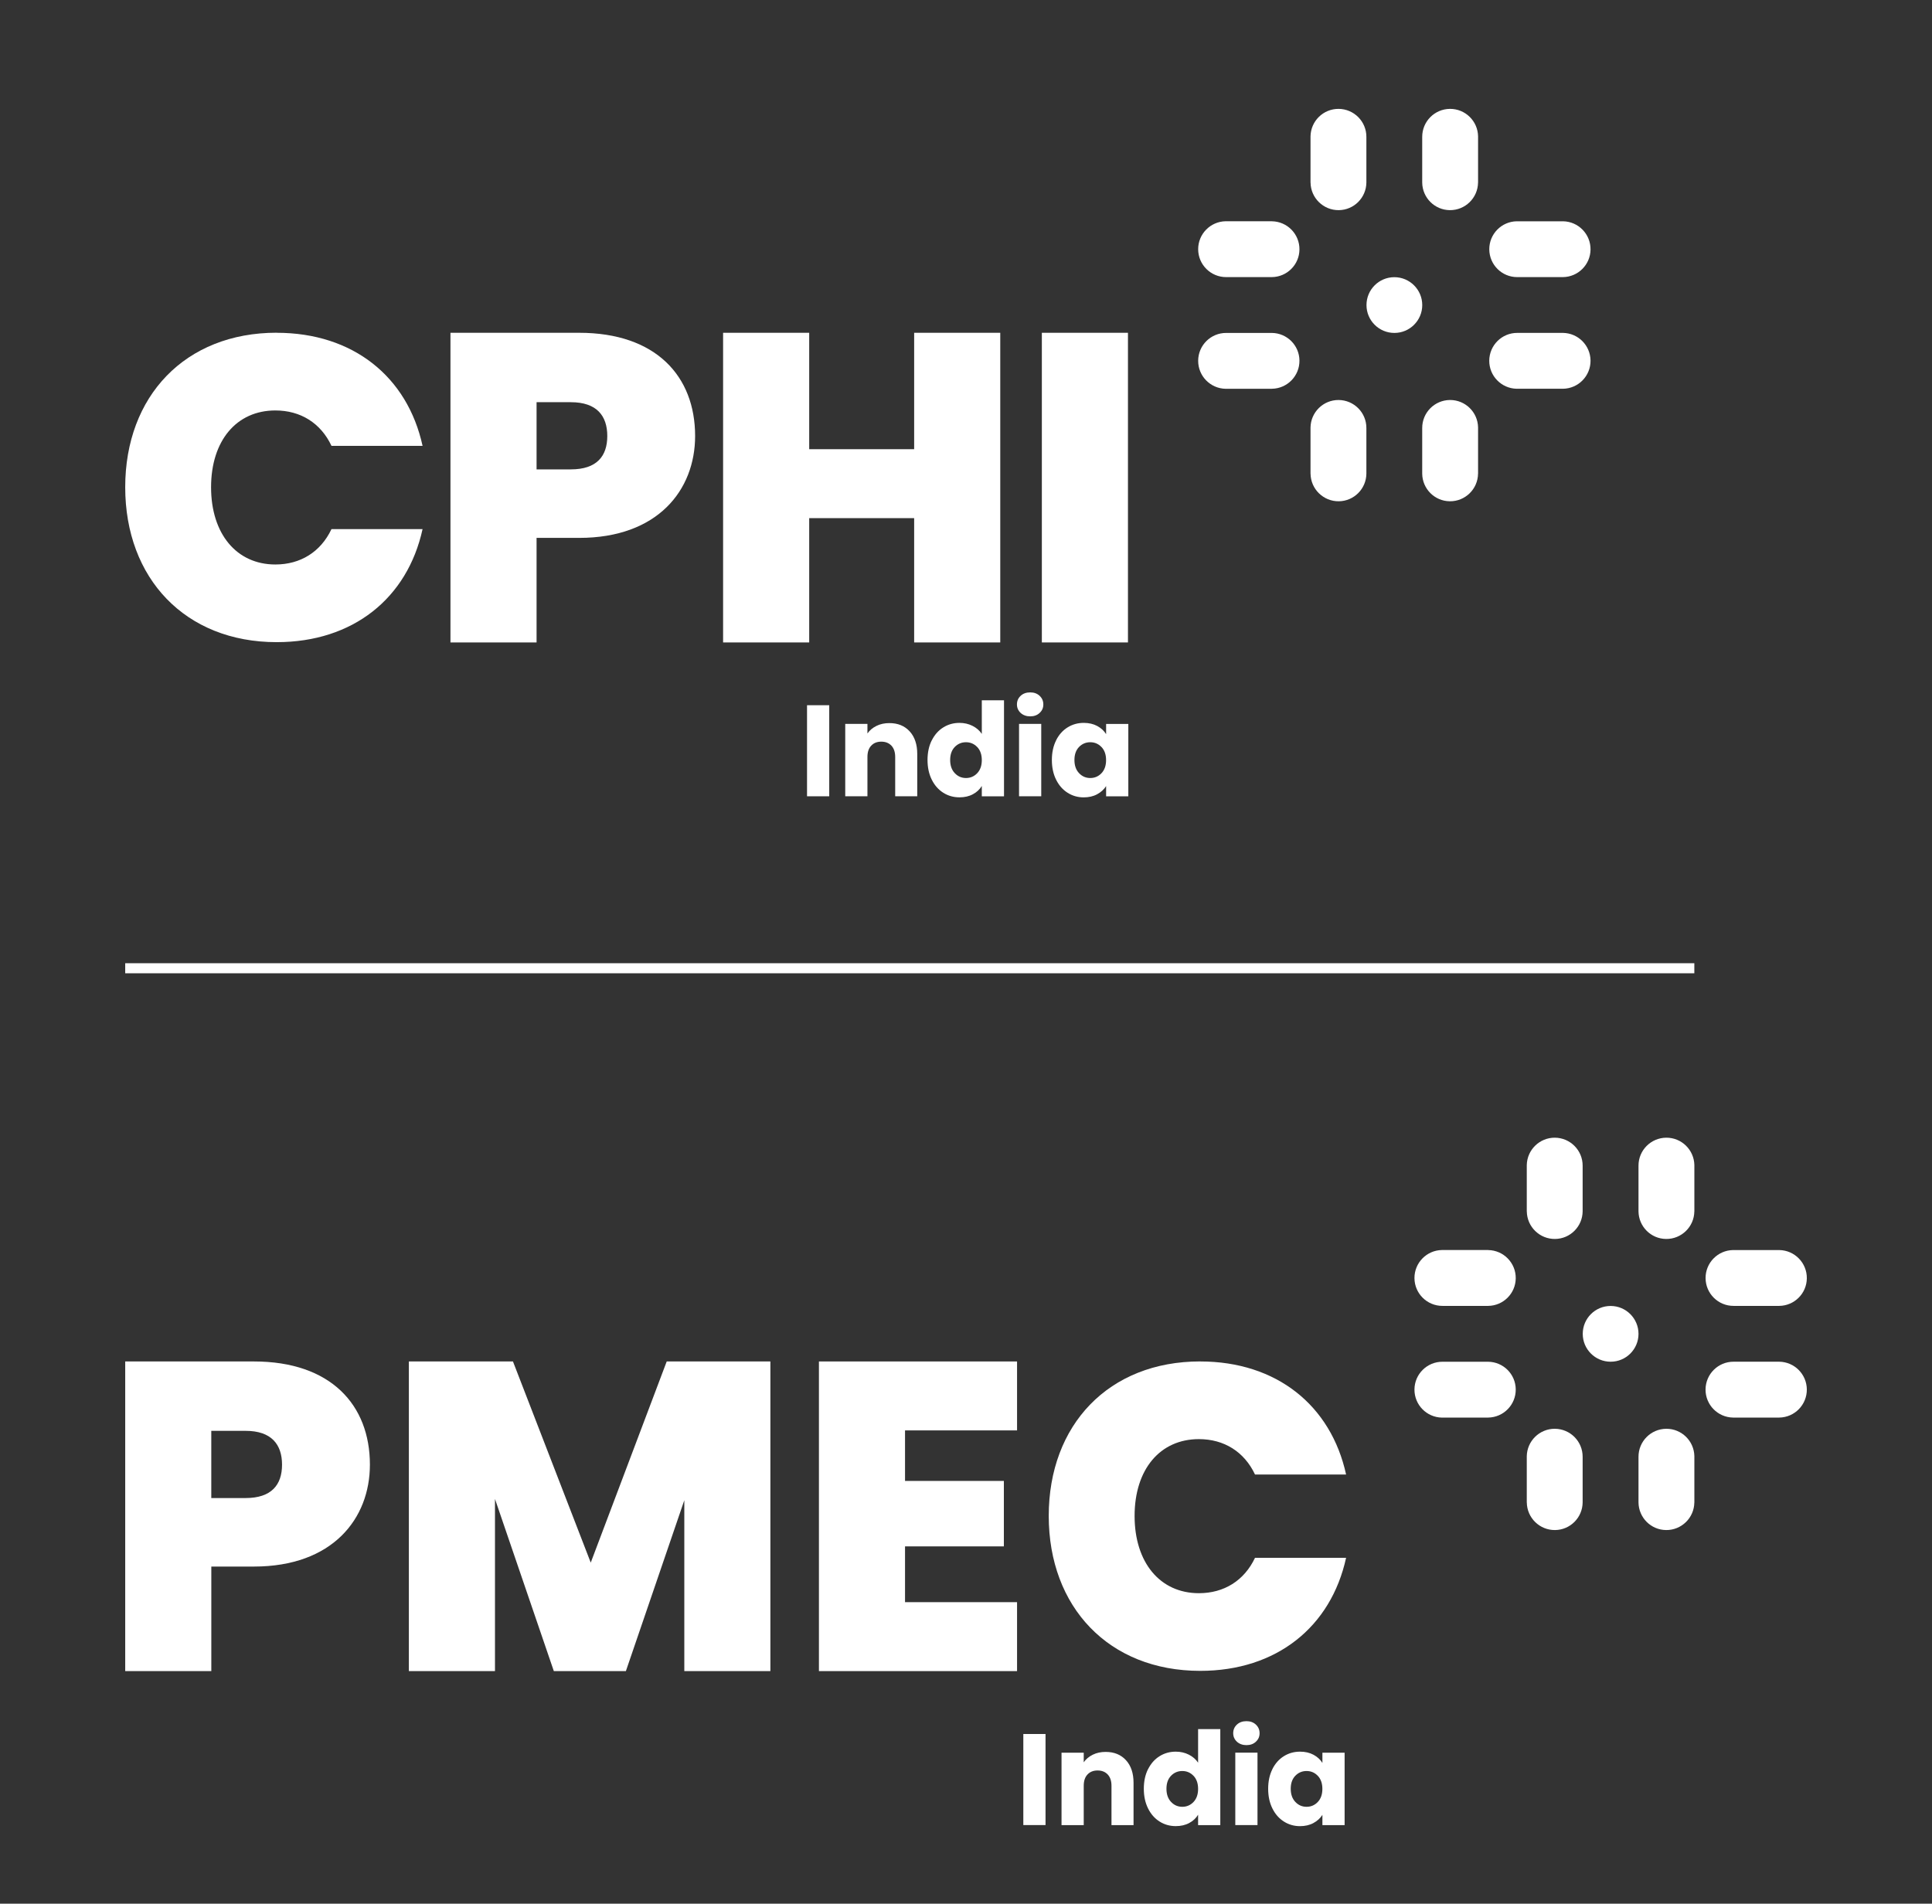
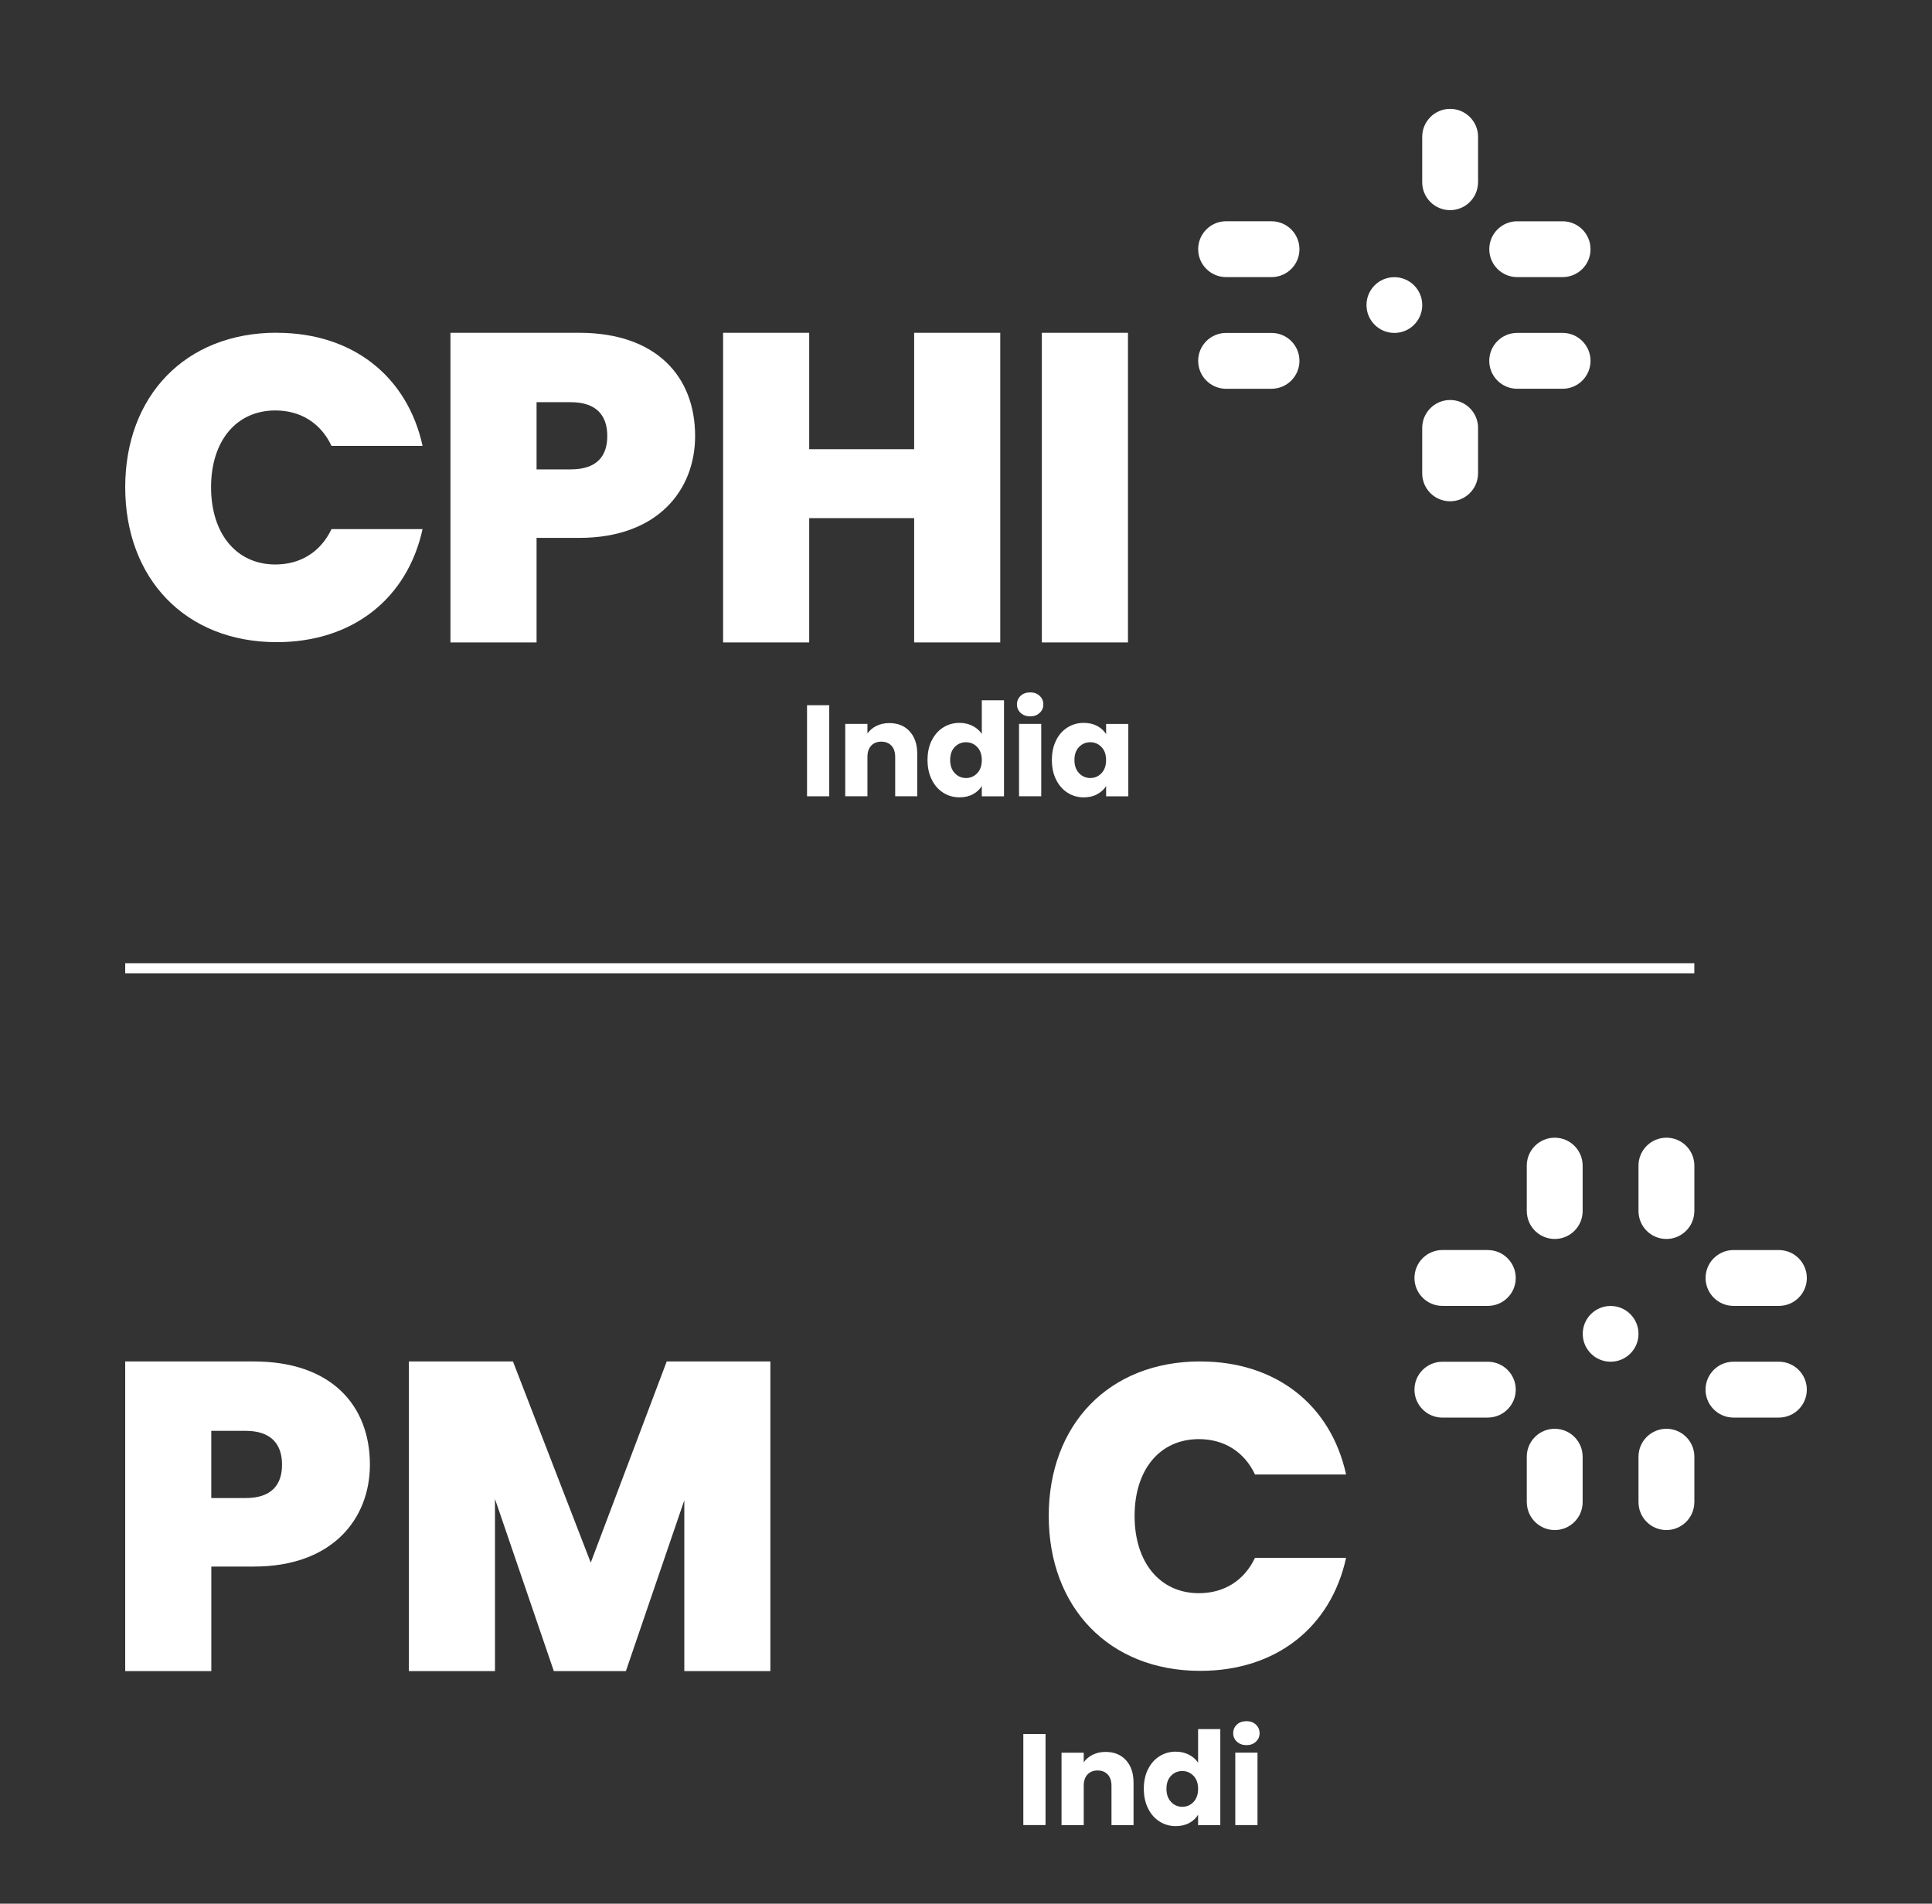
<svg xmlns="http://www.w3.org/2000/svg" id="Layer_1" viewBox="0 0 536.03 528.23">
  <rect x="0" y="0" width="536.03" height="528.23" fill="#333333" stroke="none" />
  <defs>
    <style>.cls-1{fill:#fff;}</style>
  </defs>
  <g>
    <g>
      <path class="cls-1" d="M68.13,415.67c7.19,0,10.12-3.66,10.12-9.26s-2.93-9.39-10.12-9.39h-9.51v18.65h9.51Zm2.32,19.01h-11.82v29.01h-23.89v-85.92h35.71c21.33,0,32.18,12.06,32.18,28.64,0,14.99-10.36,28.27-32.18,28.27" />
      <polygon class="cls-1" points="113.44 377.77 142.32 377.77 163.9 433.59 184.98 377.77 213.74 377.77 213.74 463.69 189.86 463.69 189.86 416.28 173.65 463.69 153.66 463.69 137.33 415.92 137.33 463.69 113.44 463.69 113.44 377.77" />
-       <polygon class="cls-1" points="282.18 396.9 251.1 396.9 251.1 410.92 278.52 410.92 278.52 429.08 251.1 429.08 251.1 444.56 282.18 444.56 282.18 463.69 227.21 463.69 227.21 377.77 282.18 377.77 282.18 396.9" />
      <path class="cls-1" d="M333,377.77c21.19,0,36.28,12.21,40.47,31.37h-25.27c-2.99-6.35-8.62-9.82-15.57-9.82-10.78,0-17.84,8.38-17.84,21.32s7.07,21.43,17.84,21.43c6.95,0,12.57-3.47,15.57-9.82h25.27c-4.19,19.16-19.28,31.37-40.47,31.37-25.38,0-42.03-17.72-42.03-42.99s16.64-42.87,42.03-42.87" />
    </g>
    <g>
      <path class="cls-1" d="M290.08,481.14v25.27h-6.16v-25.27h6.16Z" />
      <path class="cls-1" d="M312.39,488.4c1.4,1.52,2.11,3.62,2.11,6.28v11.74h-6.12v-10.91c0-1.34-.35-2.39-1.04-3.13-.7-.74-1.63-1.12-2.81-1.12s-2.11,.37-2.81,1.12c-.7,.74-1.04,1.79-1.04,3.13v10.91h-6.16v-20.09h6.16v2.66c.62-.89,1.46-1.59,2.52-2.11,1.06-.52,2.24-.77,3.56-.77,2.35,0,4.23,.76,5.63,2.29Z" />
      <path class="cls-1" d="M318.53,490.9c.78-1.56,1.84-2.76,3.19-3.6,1.34-.84,2.84-1.26,4.5-1.26,1.32,0,2.53,.28,3.62,.83,1.09,.55,1.95,1.3,2.57,2.23v-9.32h6.16v26.64h-6.16v-2.88c-.58,.96-1.4,1.73-2.47,2.3-1.07,.58-2.31,.86-3.73,.86-1.66,0-3.16-.43-4.5-1.28-1.34-.85-2.41-2.06-3.19-3.64-.78-1.57-1.17-3.39-1.17-5.45s.39-3.88,1.17-5.44Zm12.6,1.84c-.85-.89-1.89-1.33-3.11-1.33s-2.26,.44-3.11,1.31c-.85,.88-1.28,2.08-1.28,3.62s.43,2.75,1.28,3.65c.85,.9,1.89,1.35,3.11,1.35s2.26-.44,3.11-1.33c.85-.89,1.28-2.1,1.28-3.64s-.43-2.75-1.28-3.64Z" />
      <path class="cls-1" d="M343.18,483.28c-.68-.64-1.03-1.42-1.03-2.36s.34-1.76,1.03-2.39c.68-.64,1.57-.95,2.65-.95s1.93,.32,2.61,.95c.68,.64,1.03,1.43,1.03,2.39s-.34,1.72-1.03,2.36c-.68,.64-1.55,.95-2.61,.95s-1.96-.32-2.65-.95Zm5.71,3.04v20.09h-6.16v-20.09h6.16Z" />
-       <path class="cls-1" d="M353.01,490.9c.78-1.56,1.84-2.76,3.19-3.6,1.34-.84,2.84-1.26,4.5-1.26,1.42,0,2.66,.29,3.73,.86,1.07,.58,1.89,1.33,2.47,2.27v-2.84h6.16v20.09h-6.16v-2.84c-.6,.94-1.43,1.69-2.5,2.27-1.07,.58-2.31,.86-3.73,.86-1.63,0-3.12-.43-4.46-1.28-1.34-.85-2.41-2.06-3.19-3.64-.78-1.57-1.17-3.39-1.17-5.45s.39-3.88,1.17-5.44Zm12.6,1.84c-.85-.89-1.89-1.33-3.11-1.33s-2.26,.44-3.11,1.31c-.85,.88-1.28,2.08-1.28,3.62s.43,2.75,1.28,3.65c.85,.9,1.89,1.35,3.11,1.35s2.26-.44,3.11-1.33c.85-.89,1.28-2.1,1.28-3.64s-.43-2.75-1.28-3.64Z" />
    </g>
    <path class="cls-1" d="M412.89,393.34c4.28-.06,7.7-3.57,7.65-7.85-.05-4.2-3.45-7.59-7.65-7.64h-12.66c-4.28-.02-7.77,3.43-7.79,7.71-.02,4.24,3.37,7.71,7.61,7.79h12.84Z" />
    <path class="cls-1" d="M412.89,346.86c4.28,.06,7.7,3.57,7.65,7.85-.05,4.2-3.45,7.59-7.65,7.64h-12.66c-4.28,.02-7.77-3.43-7.79-7.71-.02-4.24,3.37-7.71,7.61-7.79h12.84Z" />
    <path class="cls-1" d="M493.65,393.34c4.28-.06,7.7-3.57,7.65-7.85-.06-4.2-3.45-7.59-7.65-7.65h-12.66c-4.28-.02-7.76,3.43-7.79,7.71-.02,4.24,3.37,7.71,7.61,7.79h12.84Z" />
    <path class="cls-1" d="M493.65,346.86c4.28,.06,7.7,3.57,7.65,7.85-.05,4.2-3.45,7.59-7.65,7.64h-12.66c-4.28,.02-7.76-3.43-7.78-7.71-.02-4.24,3.37-7.7,7.61-7.78h12.83Z" />
    <path class="cls-1" d="M454.6,370.11c0,4.27-3.47,7.74-7.74,7.73-4.27,0-7.74-3.47-7.73-7.74,0-4.27,3.46-7.73,7.73-7.73,4.27,0,7.74,3.47,7.74,7.74" />
    <path class="cls-1" d="M423.61,336.13c.06,4.28,3.57,7.7,7.85,7.65,4.2-.05,7.59-3.45,7.64-7.65v-12.66c.02-4.28-3.43-7.76-7.71-7.79-4.24-.02-7.71,3.37-7.79,7.61v12.84Z" />
    <path class="cls-1" d="M470.09,336.13c-.06,4.28-3.57,7.7-7.85,7.65-4.2-.05-7.59-3.45-7.64-7.65v-12.66c-.02-4.28,3.43-7.76,7.71-7.79,4.24-.02,7.71,3.37,7.79,7.61v12.84Z" />
    <path class="cls-1" d="M423.61,416.9c.06,4.28,3.57,7.7,7.85,7.65,4.2-.05,7.59-3.45,7.64-7.65v-12.66c.02-4.28-3.43-7.76-7.71-7.79-4.24-.02-7.71,3.37-7.79,7.61v12.84Z" />
    <path class="cls-1" d="M470.09,416.9c-.06,4.28-3.57,7.7-7.85,7.65-4.2-.05-7.59-3.45-7.64-7.65v-12.66c-.02-4.28,3.43-7.76,7.71-7.79,4.24-.02,7.71,3.37,7.79,7.61v12.84Z" />
  </g>
  <g>
    <g>
      <path class="cls-1" d="M230.07,195.68v25.27h-6.16v-25.27h6.16Z" />
      <path class="cls-1" d="M252.38,202.93c1.4,1.52,2.11,3.62,2.11,6.28v11.74h-6.12v-10.91c0-1.34-.35-2.39-1.04-3.13-.7-.74-1.63-1.12-2.81-1.12s-2.11,.37-2.81,1.12c-.7,.74-1.04,1.79-1.04,3.13v10.91h-6.16v-20.09h6.16v2.66c.62-.89,1.46-1.59,2.52-2.11,1.06-.52,2.24-.77,3.56-.77,2.35,0,4.23,.76,5.63,2.29Z" />
      <path class="cls-1" d="M258.52,205.44c.78-1.56,1.84-2.76,3.19-3.6,1.34-.84,2.84-1.26,4.5-1.26,1.32,0,2.53,.28,3.62,.83,1.09,.55,1.95,1.3,2.57,2.23v-9.32h6.16v26.64h-6.16v-2.88c-.58,.96-1.4,1.73-2.47,2.3-1.07,.58-2.31,.86-3.73,.86-1.66,0-3.16-.43-4.5-1.28-1.34-.85-2.41-2.06-3.19-3.64-.78-1.57-1.17-3.39-1.17-5.45s.39-3.88,1.17-5.44Zm12.6,1.84c-.85-.89-1.89-1.33-3.11-1.33s-2.26,.44-3.11,1.31c-.85,.88-1.28,2.08-1.28,3.62s.43,2.75,1.28,3.65c.85,.9,1.89,1.35,3.11,1.35s2.26-.44,3.11-1.33c.85-.89,1.28-2.1,1.28-3.64s-.43-2.75-1.28-3.64Z" />
      <path class="cls-1" d="M283.18,197.82c-.68-.64-1.03-1.42-1.03-2.36s.34-1.76,1.03-2.39c.68-.64,1.57-.95,2.65-.95s1.93,.32,2.61,.95c.68,.64,1.03,1.43,1.03,2.39s-.34,1.72-1.03,2.36c-.68,.64-1.55,.95-2.61,.95s-1.96-.32-2.65-.95Zm5.71,3.04v20.09h-6.16v-20.09h6.16Z" />
      <path class="cls-1" d="M293,205.44c.78-1.56,1.84-2.76,3.19-3.6,1.34-.84,2.84-1.26,4.5-1.26,1.42,0,2.66,.29,3.73,.86,1.07,.58,1.89,1.33,2.47,2.27v-2.84h6.16v20.09h-6.16v-2.84c-.6,.94-1.43,1.69-2.5,2.27-1.07,.58-2.31,.86-3.73,.86-1.63,0-3.12-.43-4.46-1.28-1.34-.85-2.41-2.06-3.19-3.64-.78-1.57-1.17-3.39-1.17-5.45s.39-3.88,1.17-5.44Zm12.6,1.84c-.85-.89-1.89-1.33-3.11-1.33s-2.26,.44-3.11,1.31c-.85,.88-1.28,2.08-1.28,3.62s.43,2.75,1.28,3.65c.85,.9,1.89,1.35,3.11,1.35s2.26-.44,3.11-1.33c.85-.89,1.28-2.1,1.28-3.64s-.43-2.75-1.28-3.64Z" />
    </g>
    <path class="cls-1" d="M352.88,107.87c4.28-.06,7.7-3.57,7.65-7.85-.05-4.2-3.45-7.59-7.65-7.64h-12.66c-4.28-.02-7.77,3.43-7.79,7.71-.02,4.24,3.37,7.71,7.61,7.79h12.84Z" />
    <path class="cls-1" d="M352.88,61.4c4.28,.06,7.7,3.57,7.65,7.85-.05,4.2-3.45,7.59-7.65,7.64h-12.66c-4.28,.02-7.77-3.43-7.79-7.71-.02-4.24,3.37-7.71,7.61-7.79h12.84Z" />
    <path class="cls-1" d="M433.64,107.87c4.28-.06,7.7-3.57,7.65-7.85-.06-4.2-3.45-7.59-7.65-7.65h-12.66c-4.28-.02-7.76,3.43-7.79,7.71-.02,4.24,3.37,7.71,7.61,7.79h12.84Z" />
    <path class="cls-1" d="M433.64,61.4c4.28,.06,7.7,3.57,7.65,7.85-.05,4.2-3.45,7.59-7.65,7.64h-12.66c-4.28,.02-7.76-3.43-7.78-7.71-.02-4.24,3.37-7.7,7.61-7.78h12.83Z" />
    <path class="cls-1" d="M394.6,84.65c0,4.27-3.47,7.74-7.74,7.73-4.27,0-7.74-3.47-7.73-7.74,0-4.27,3.46-7.73,7.73-7.73,4.27,0,7.74,3.47,7.74,7.74" />
-     <path class="cls-1" d="M363.61,50.66c.06,4.28,3.57,7.7,7.85,7.65,4.2-.05,7.59-3.45,7.64-7.65v-12.66c.02-4.28-3.43-7.76-7.71-7.79-4.24-.02-7.71,3.37-7.79,7.61v12.84Z" />
    <path class="cls-1" d="M410.08,50.66c-.06,4.28-3.57,7.7-7.85,7.65-4.2-.05-7.59-3.45-7.64-7.65v-12.66c-.02-4.28,3.43-7.76,7.71-7.79,4.24-.02,7.71,3.37,7.79,7.61v12.84Z" />
-     <path class="cls-1" d="M363.61,131.44c.06,4.28,3.57,7.7,7.85,7.65,4.2-.05,7.59-3.45,7.64-7.65v-12.66c.02-4.28-3.43-7.76-7.71-7.79-4.24-.02-7.71,3.37-7.79,7.61v12.84Z" />
    <path class="cls-1" d="M410.08,131.44c-.06,4.28-3.57,7.7-7.85,7.65-4.2-.05-7.59-3.45-7.64-7.65v-12.66c-.02-4.28,3.43-7.76,7.71-7.79,4.24-.02,7.71,3.37,7.79,7.61v12.84Z" />
    <path class="cls-1" d="M76.77,92.34c21.2,0,36.28,12.21,40.47,31.37h-25.27c-2.99-6.35-8.62-9.82-15.57-9.82-10.78,0-17.84,8.38-17.84,21.31s7.07,21.43,17.84,21.43c6.94,0,12.57-3.47,15.57-9.82h25.27c-4.19,19.16-19.28,31.37-40.47,31.37-25.39,0-42.03-17.72-42.03-42.99s16.64-42.87,42.03-42.87" />
    <path class="cls-1" d="M158.38,130.24c7.19,0,10.11-3.66,10.11-9.26s-2.92-9.38-10.11-9.38h-9.51v18.65h9.51Zm2.31,19.01h-11.82v29.01h-23.89V92.34h35.71c21.33,0,32.17,12.07,32.17,28.64,0,14.99-10.36,28.27-32.17,28.27" />
    <polygon class="cls-1" points="253.63 143.77 224.51 143.77 224.51 178.26 200.62 178.26 200.62 92.34 224.51 92.34 224.51 124.64 253.63 124.64 253.63 92.34 277.52 92.34 277.52 178.26 253.63 178.26 253.63 143.77" />
    <rect class="cls-1" x="289.06" y="92.34" width="23.89" height="85.92" />
  </g>
  <rect class="cls-1" x="34.74" y="267.27" width="435.35" height="2.79" />
</svg>